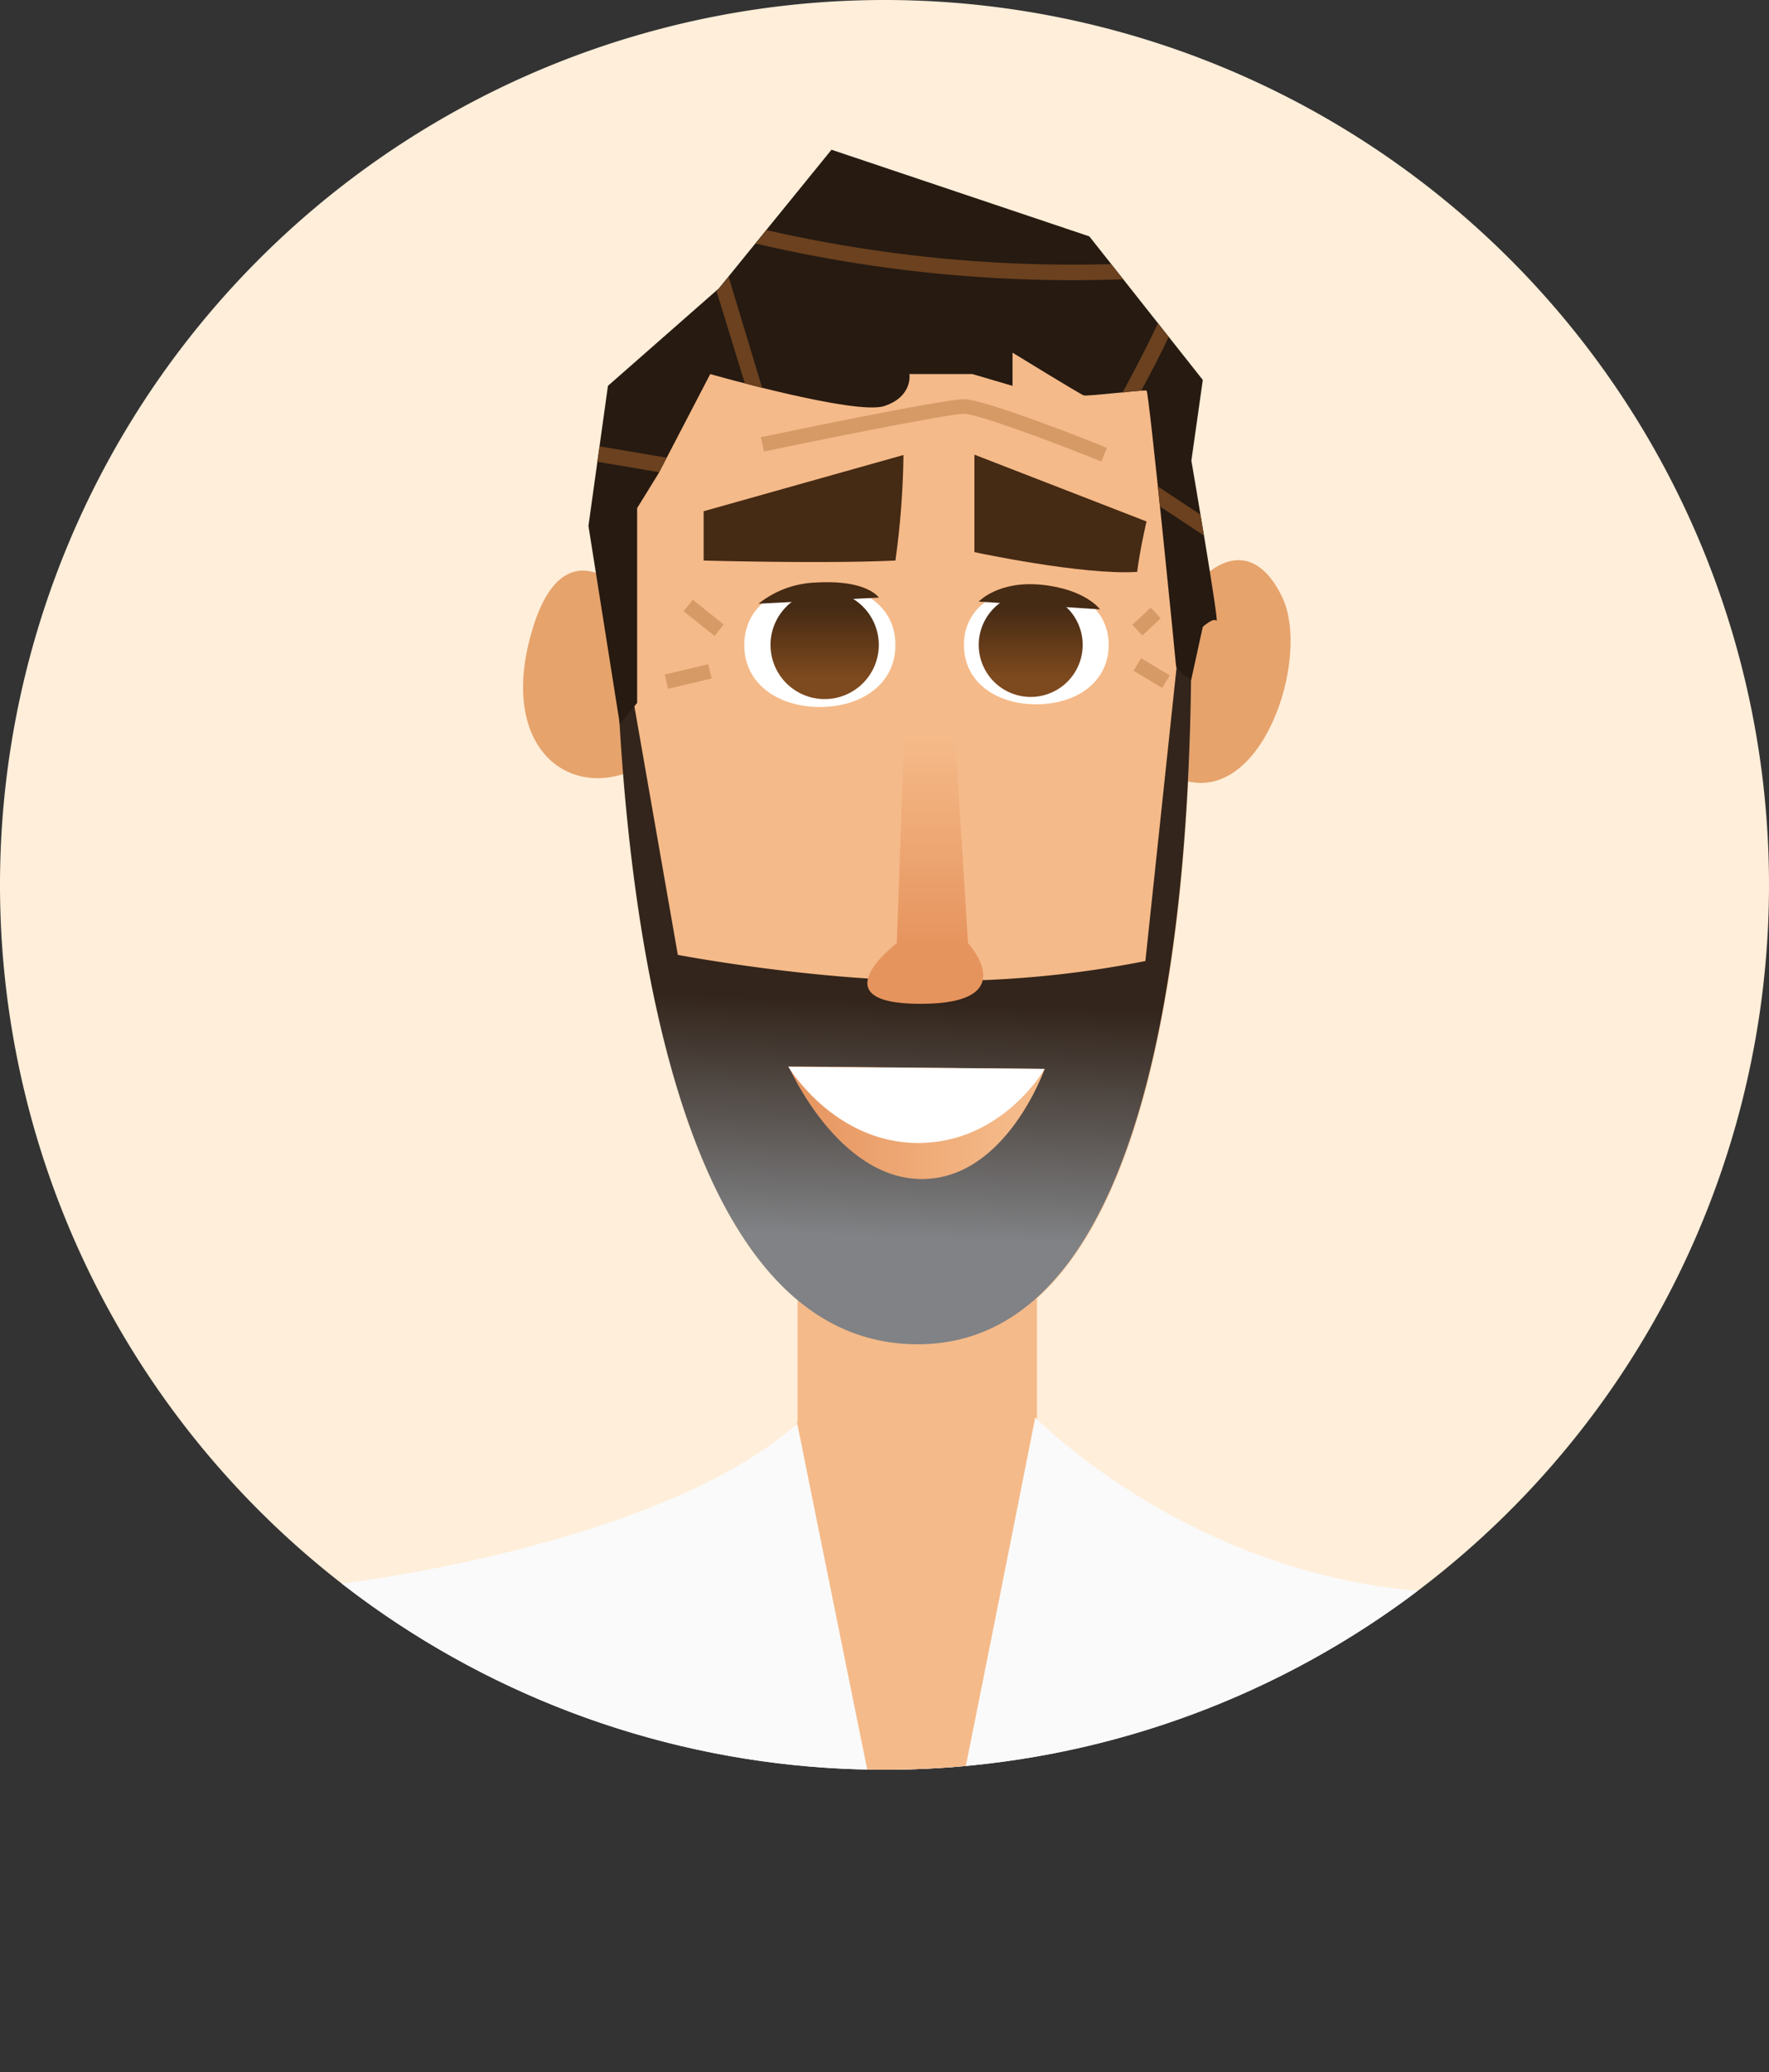
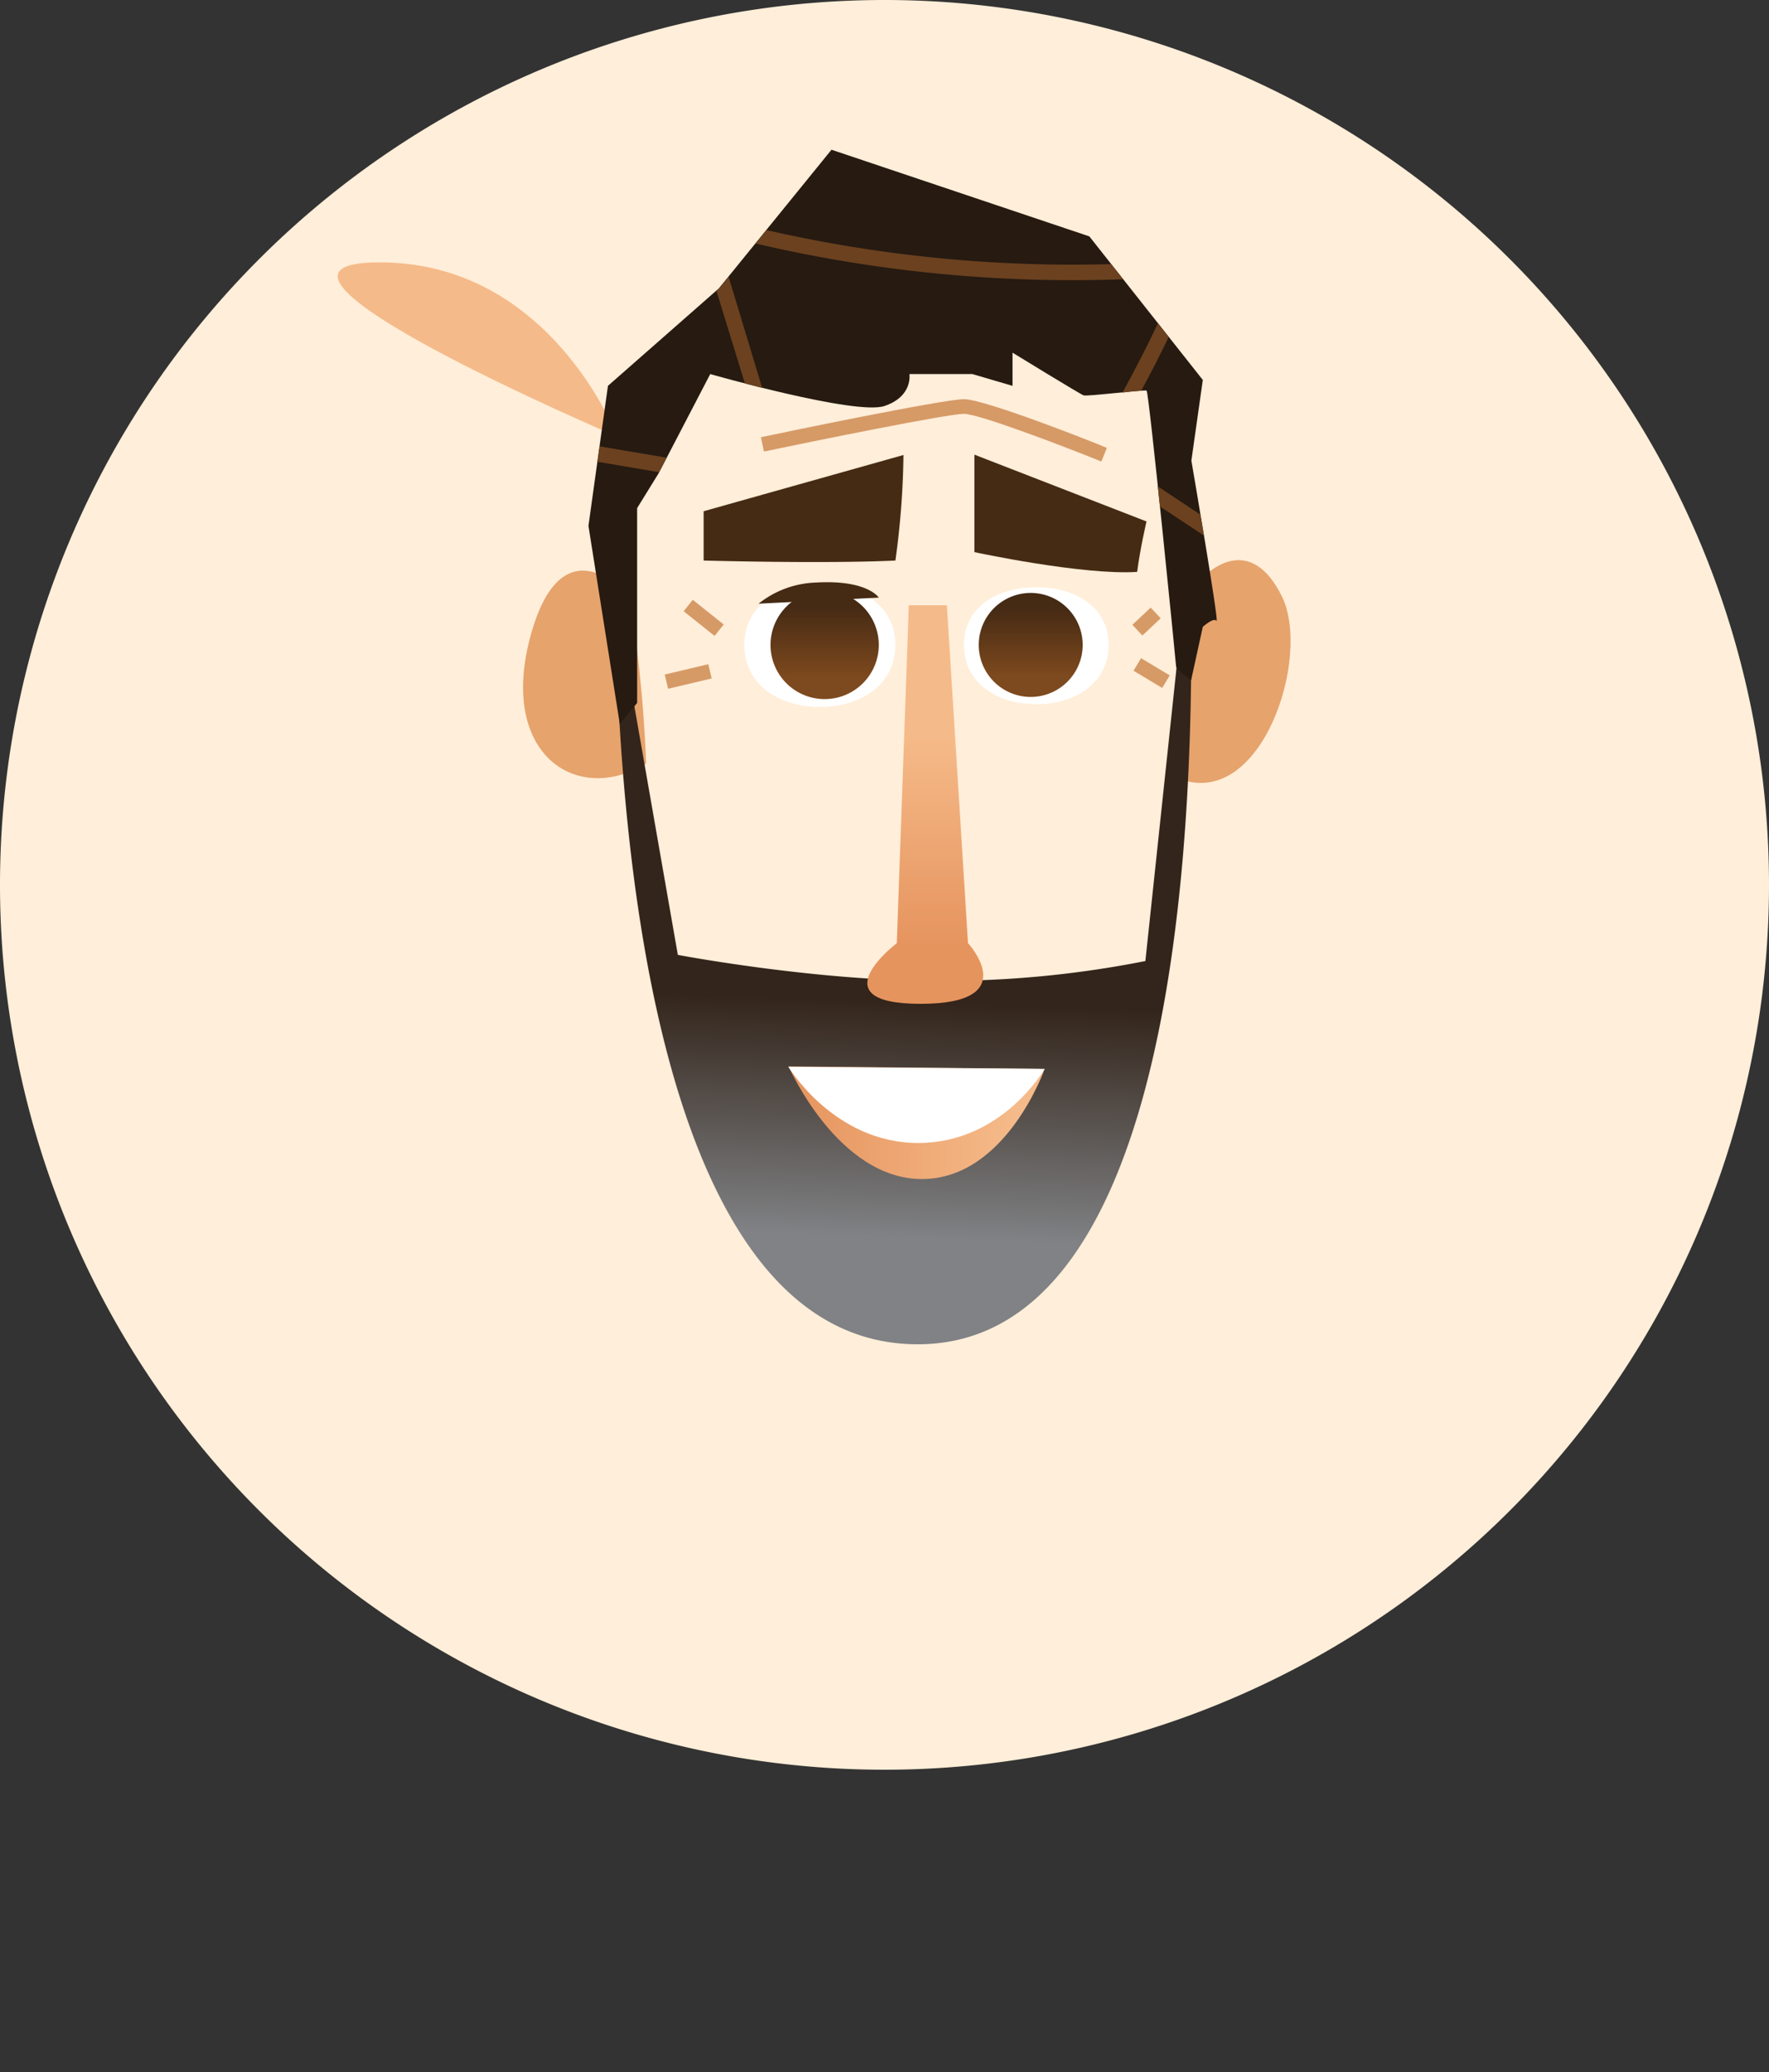
<svg xmlns="http://www.w3.org/2000/svg" xmlns:xlink="http://www.w3.org/1999/xlink" viewBox="0 0 204.24 239.16">
  <rect x="0" y="0" width="204.24" height="239.16" fill="#333333" stroke="none" />
  <defs>
    <style>.cls-1{fill:#ffeed9;}.cls-2{clip-path:url(#clip-path);}.cls-3{fill:#f5ba89;}.cls-4{fill:#fafafa;}.cls-5{fill:#e3e3e3;}.cls-6{fill:#e6a36c;}.cls-7{fill:#d69a67;}.cls-8{fill:url(#Dégradé_sans_nom_14);}.cls-9{fill:#fff;}.cls-10{fill:url(#linear-gradient);}.cls-11{fill:url(#linear-gradient-2);}.cls-12{fill:url(#_ÂÁ_Ï_ÌÌ_È_ËÂÌÚ_52);}.cls-13{fill:#452a14;}.cls-14{fill:#261a11;}.cls-15{fill:#6b411f;}.cls-16{fill:url(#_ÂÁ_Ï_ÌÌ_È_ËÂÌÚ_52-2);}</style>
    <clipPath id="clip-path">
-       <path class="cls-1" d="M204.24,102.12A102.12,102.12,0,1,1,102.12,0,102.12,102.12,0,0,1,204.24,102.12Z" />
-     </clipPath>
+       </clipPath>
    <linearGradient id="Dégradé_sans_nom_14" x1="101.46" y1="160.71" x2="103.77" y2="94.37" gradientUnits="userSpaceOnUse">
      <stop offset="0.27" stop-color="#808285" />
      <stop offset="0.68" stop-color="#33251b" />
    </linearGradient>
    <linearGradient id="linear-gradient" x1="95.21" y1="69.96" x2="95.21" y2="78.16" gradientUnits="userSpaceOnUse">
      <stop offset="0" stop-color="#452a14" />
      <stop offset="1" stop-color="#7d491e" />
    </linearGradient>
    <linearGradient id="linear-gradient-2" x1="118.99" y1="70.15" x2="118.99" y2="78" xlink:href="#linear-gradient" />
    <linearGradient id="_ÂÁ_Ï_ÌÌ_È_ËÂÌÚ_52" x1="106.83" y1="109.16" x2="106.83" y2="81.74" gradientUnits="userSpaceOnUse">
      <stop offset="0" stop-color="#e6945e" />
      <stop offset="0.88" stop-color="#f5ba89" />
    </linearGradient>
    <linearGradient id="_ÂÁ_Ï_ÌÌ_È_ËÂÌÚ_52-2" x1="91.05" y1="129.59" x2="120.61" y2="129.59" xlink:href="#_ÂÁ_Ï_ÌÌ_È_ËÂÌÚ_52" />
  </defs>
  <title>Fichier 37</title>
  <g id="Calque_2" data-name="Calque 2">
    <g id="Characters">
      <path class="cls-1" d="M204.24,102.12A102.12,102.12,0,1,1,102.12,0,102.12,102.12,0,0,1,204.24,102.12Z" />
      <g class="cls-2">
        <rect class="cls-3" x="92.09" y="140.77" width="27.63" height="38.84" />
        <path class="cls-4" d="M50.34,228.51,39.46,182.75s36.2-4.22,52.32-18.23c21.87,0,27.62-1.06,27.62-1.06s17.25,17.83,44.3,20.13A153.19,153.19,0,0,1,157.19,227s-34.91,5.95-51.6,7.48S50.34,228.51,50.34,228.51Z" />
        <path class="cls-3" d="M119.64,163s-13.6,68.82-13.88,68.39S92,164.06,92,164.06" />
        <line class="cls-3" x1="95.35" y1="168.87" x2="118.57" y2="168.87" />
        <path class="cls-5" d="M136.09,236.1c-.24-1.09-.45-2.26-.62-3.48l1.94-.27c.16,1.17.36,2.28.59,3.33Zm-1-7c-.09-1.11-.15-2.29-.19-3.49l2-.06c0,1.17.1,2.31.18,3.4Zm1.73-7h-2c0-1.16,0-2.32.08-3.49l2,.08C136.86,219.88,136.83,221,136.83,222.16Zm.26-6.85-2-.13c.08-1.16.17-2.31.28-3.47l1.94.18C137.25,213,137.16,214.17,137.09,215.31Zm1.49-13.66-1.94-.28c.18-1.18.36-2.33.53-3.43l1.94.31C138.93,199.34,138.75,200.48,138.58,201.65Z" />
        <path class="cls-5" d="M77.92,239.16,76,238.91c.09-.71.17-1.48.23-2.29l2,.15C78.1,237.61,78,238.42,77.92,239.16Zm.39-5.9-2,0c0-.36,0-.73,0-1.1,0-.75,0-1.53,0-2.32l2-.05q0,1.22,0,2.37C78.32,232.51,78.32,232.89,78.31,233.26Zm-2.12-6.87c-.06-1.12-.14-2.27-.23-3.43l2-.15c.09,1.17.17,2.33.23,3.47Zm-.54-6.85c-.11-1.14-.23-2.28-.37-3.43l2-.22c.13,1.16.25,2.31.37,3.46Zm-.78-6.85c-.15-1.14-.3-2.28-.46-3.41l1.94-.27c.16,1.14.31,2.29.46,3.44Zm-1-6.82c-.17-1.15-.35-2.29-.53-3.41l1.93-.31c.18,1.12.36,2.27.54,3.43Z" />
      </g>
      <path class="cls-6" d="M72.68,68.88S65,59.68,61.26,73.37,66.6,93,74.6,88.12A160,160,0,0,0,72.68,68.88Z" />
      <path class="cls-6" d="M136,89.82s-.45-15.4,0-19.47c3.36-5.77,8.53-8.58,12-1.52S145.57,93.66,136,89.82Z" />
-       <path class="cls-3" d="M71.25,50.38S65.46,155.15,106,155.15,136.43,46.72,136.43,46.72s-7.61-20.1-27.41-20.1S71.25,50.38,71.25,50.38Z" />
+       <path class="cls-3" d="M71.25,50.38s-7.61-20.1-27.41-20.1S71.25,50.38,71.25,50.38Z" />
      <rect class="cls-7" x="76.87" y="77.23" width="5.17" height="1.69" transform="translate(-15.86 20.42) rotate(-13.33)" />
      <rect class="cls-7" x="80.39" y="69.01" width="1.69" height="4.57" transform="translate(-25.15 90.35) rotate(-51.42)" />
      <rect class="cls-7" x="130.92" y="70.88" width="2.9" height="1.69" transform="translate(-13.22 110.06) rotate(-43.2)" />
      <rect class="cls-7" x="132.12" y="75.75" width="1.69" height="3.86" transform="translate(-2.04 151.76) rotate(-59.05)" />
      <path class="cls-8" d="M137.53,72.05h-1.16l-4.13,38.86a119.89,119.89,0,0,1-24.13,2.29c-14.08,0-29.85-3-29.85-3l-6.12-35-1-.21c1,31,7.06,80.15,34.81,80.15S137.76,104.09,137.53,72.05Z" />
      <path class="cls-9" d="M103.38,74.44c0,4.5-3.9,7.15-8.72,7.15s-8.73-2.65-8.73-7.15,3.91-7,8.73-7S103.38,69.93,103.38,74.44Z" />
      <path class="cls-9" d="M128,74.43c0,4.31-3.74,6.85-8.36,6.85s-8.35-2.54-8.35-6.85,3.74-6.66,8.35-6.66S128,70.12,128,74.43Z" />
      <path class="cls-10" d="M101.46,74.44a6.25,6.25,0,1,1-6.25-6.26A6.25,6.25,0,0,1,101.46,74.44Z" />
      <path class="cls-11" d="M125,74.43a6,6,0,1,1-6-6A6,6,0,0,1,125,74.43Z" />
      <path class="cls-12" d="M103.54,108.85s-9.24,7,2.74,7,5.48-7,5.48-7l-2.44-39h-4.39Z" />
      <path class="cls-13" d="M87.58,69.67l13.88-.7s-1.3-2.09-7.26-1.74A11.21,11.21,0,0,0,87.58,69.67Z" />
-       <path class="cls-13" d="M113,69.43l14,.89s-1.66-2.31-6.7-2.83S113,69.43,113,69.43Z" />
      <path class="cls-14" d="M71.56,83.56l2-2.44V58.64l2.47-4L82,43.17s16.78,4.79,20.1,3.69S105,43.17,105,43.17h7.27l4.63,1.36V40.7s7.81,4.79,8.21,4.93,7-.68,7.27-.55,3.38,31.32,3.4,31.78,1.74,1.64,1.74,1.64l1.35-6.16s1.23-1.11,1.58-.7-2.9-18.48-2.9-18.48l1.32-9.31-13.1-16.57L96,17.28l-13,16L70.19,44.53,67.94,60.69Z" />
      <path class="cls-13" d="M81.24,59l23.07-6.49a96.32,96.32,0,0,1-.93,12.18c-8.18.39-22.14,0-22.14,0Z" />
      <path class="cls-13" d="M112.5,52.47V63.72S125,66.41,131.29,66c.35-2.73,1.08-5.82,1.08-5.82Z" />
      <path class="cls-7" d="M127.16,53.26c-5.27-2.12-14.24-5.5-15.86-5.5-1.88,0-17.31,3.14-23.1,4.35l-.35-1.65C90,50,108.9,46.07,111.3,46.07s15.07,5,16.49,5.62Z" />
      <path class="cls-15" d="M84.12,31.94,83,33.3l-.29.26L86,44.25l2,.52Z" />
      <polygon class="cls-15" points="68.97 53.29 76.1 54.5 76.97 52.82 69.22 51.51 68.97 53.29" />
      <path class="cls-15" d="M129.67,32.23l-1.38-1.75a158.54,158.54,0,0,1-39.8-3.93L87.23,28.1A160.39,160.39,0,0,0,129.67,32.23Z" />
      <path class="cls-15" d="M131.76,45.09c1.09-2,2.21-4.17,3.17-6.2l-1.24-1.58c-1.13,2.42-2.59,5.23-4.09,8C130.46,45.19,131.25,45.12,131.76,45.09Z" />
      <path class="cls-15" d="M138.59,59.39l-4.92-3.26c.08.76.16,1.54.25,2.32L139,61.81C138.86,61,138.73,60.17,138.59,59.39Z" />
      <path class="cls-16" d="M120.61,123.36s-4.45,12.71-14.17,12.71-15.39-13-15.39-13" />
      <path class="cls-9" d="M120.61,123.36s-4.88,8.55-14.6,8.55-15-8.8-15-8.8" />
    </g>
  </g>
</svg>